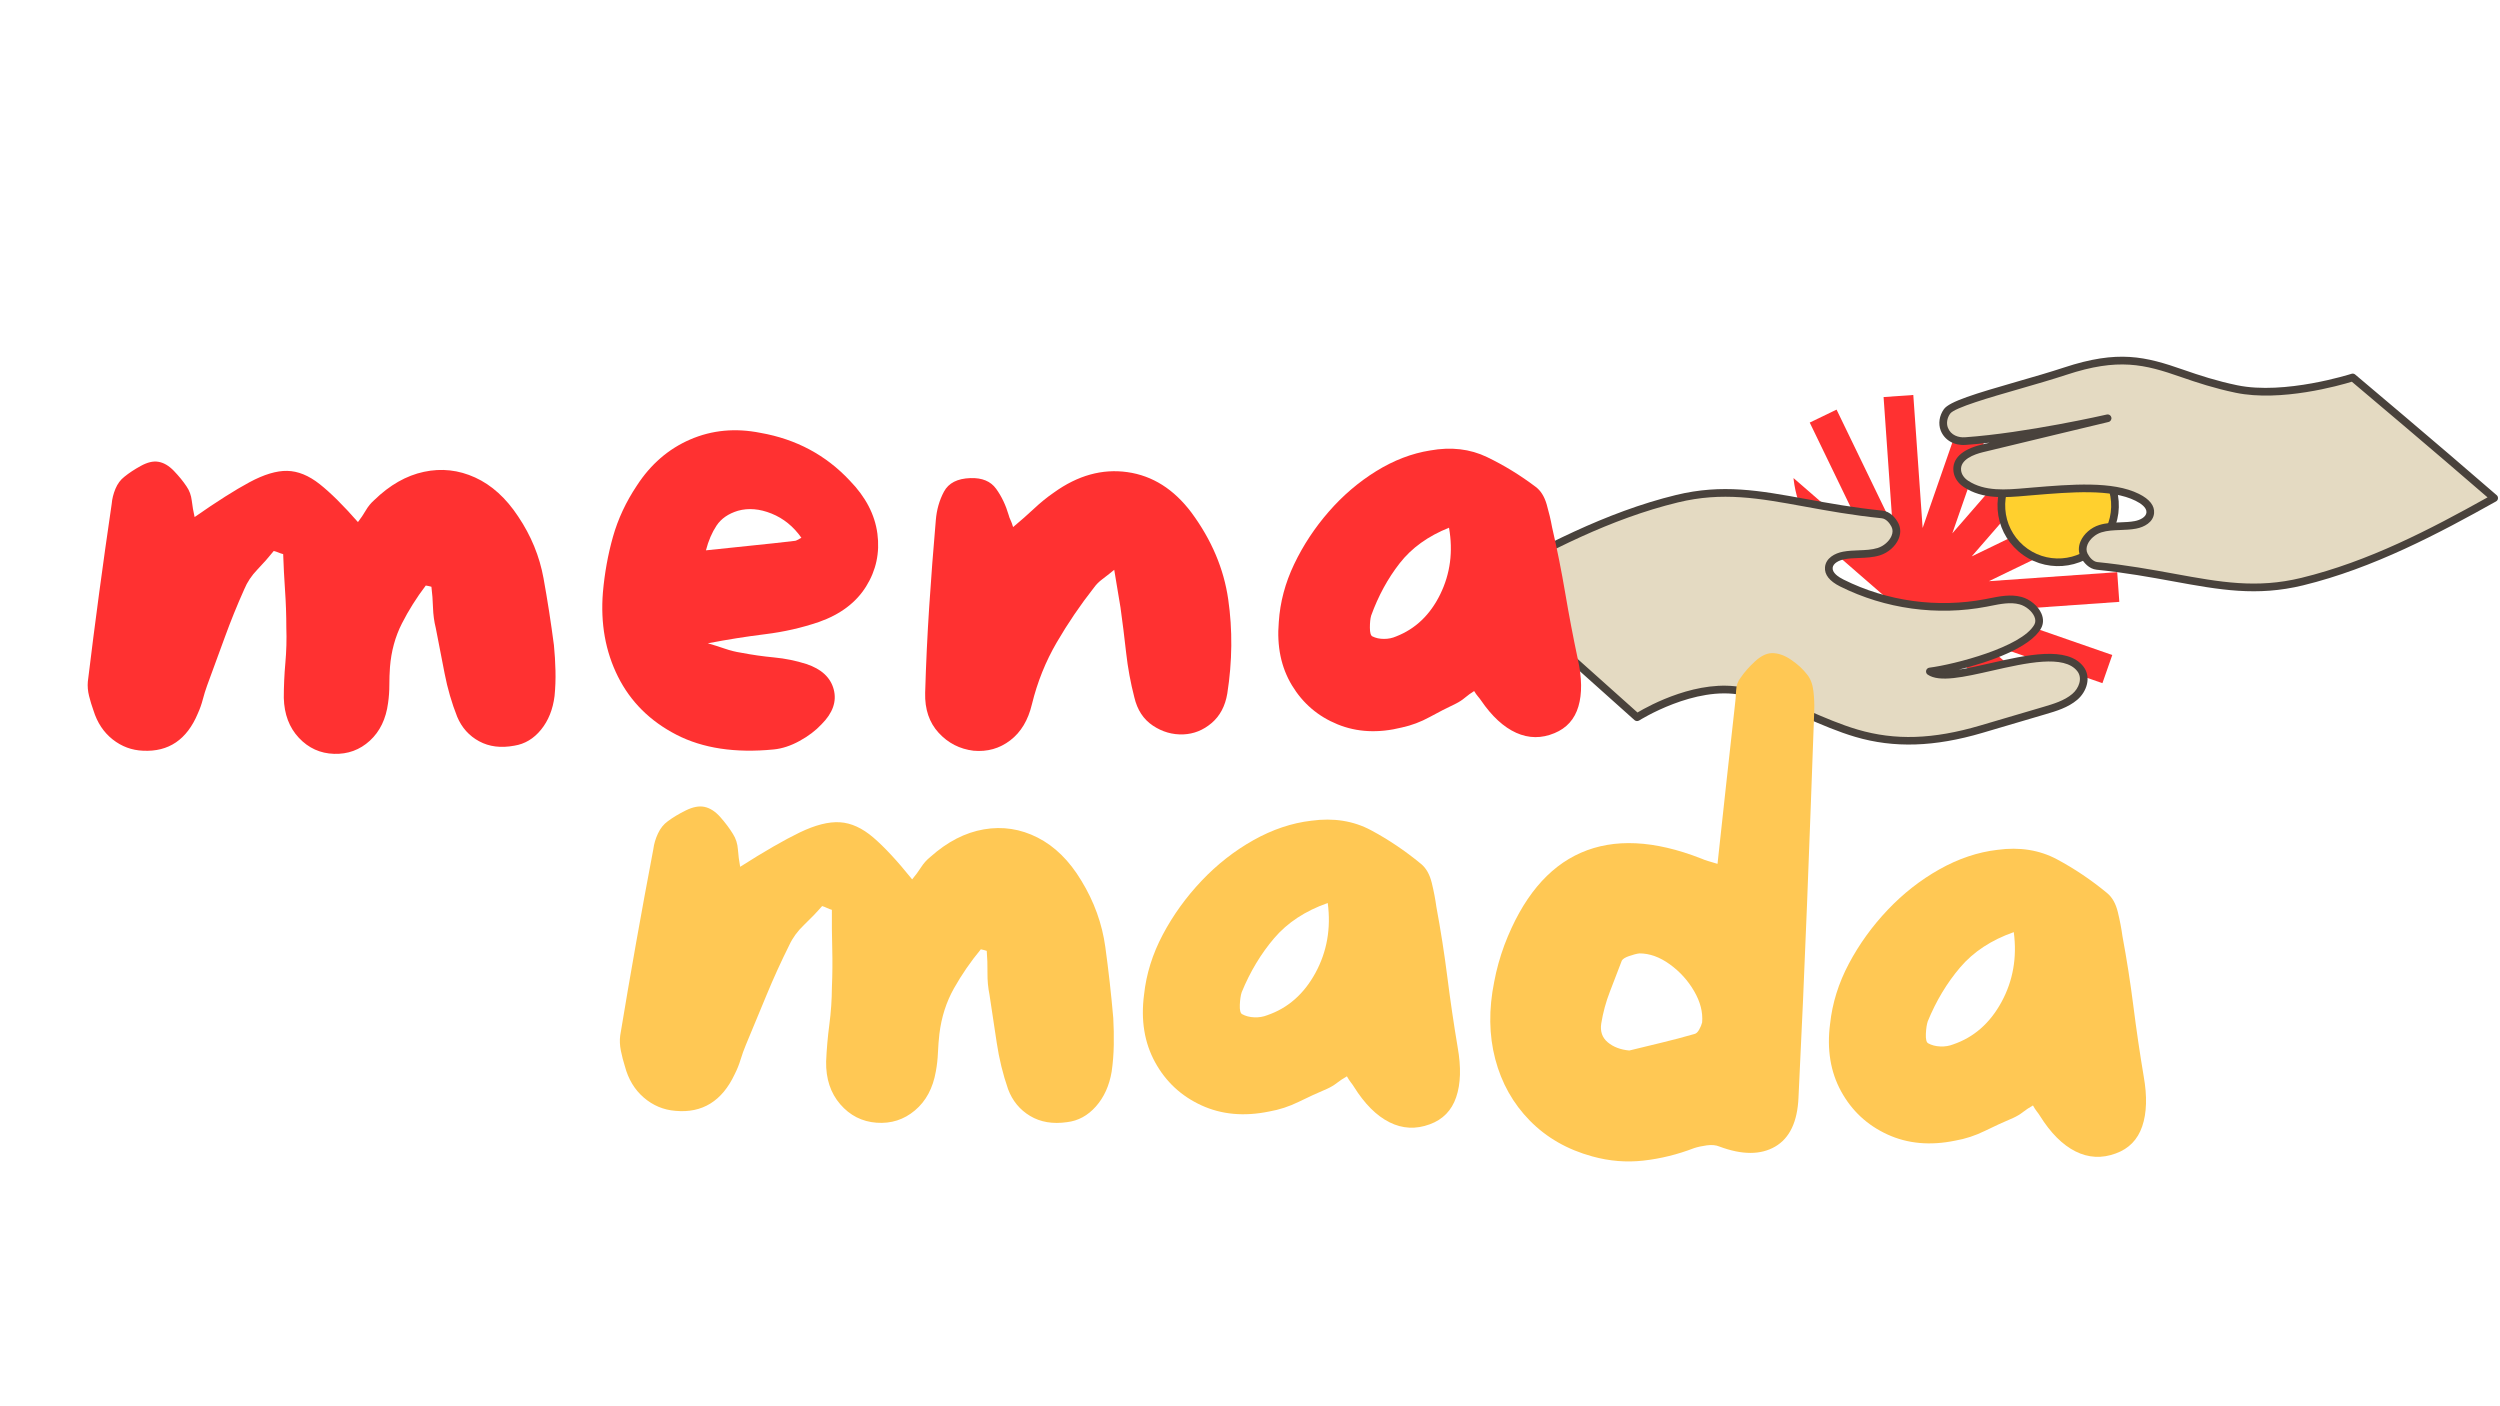
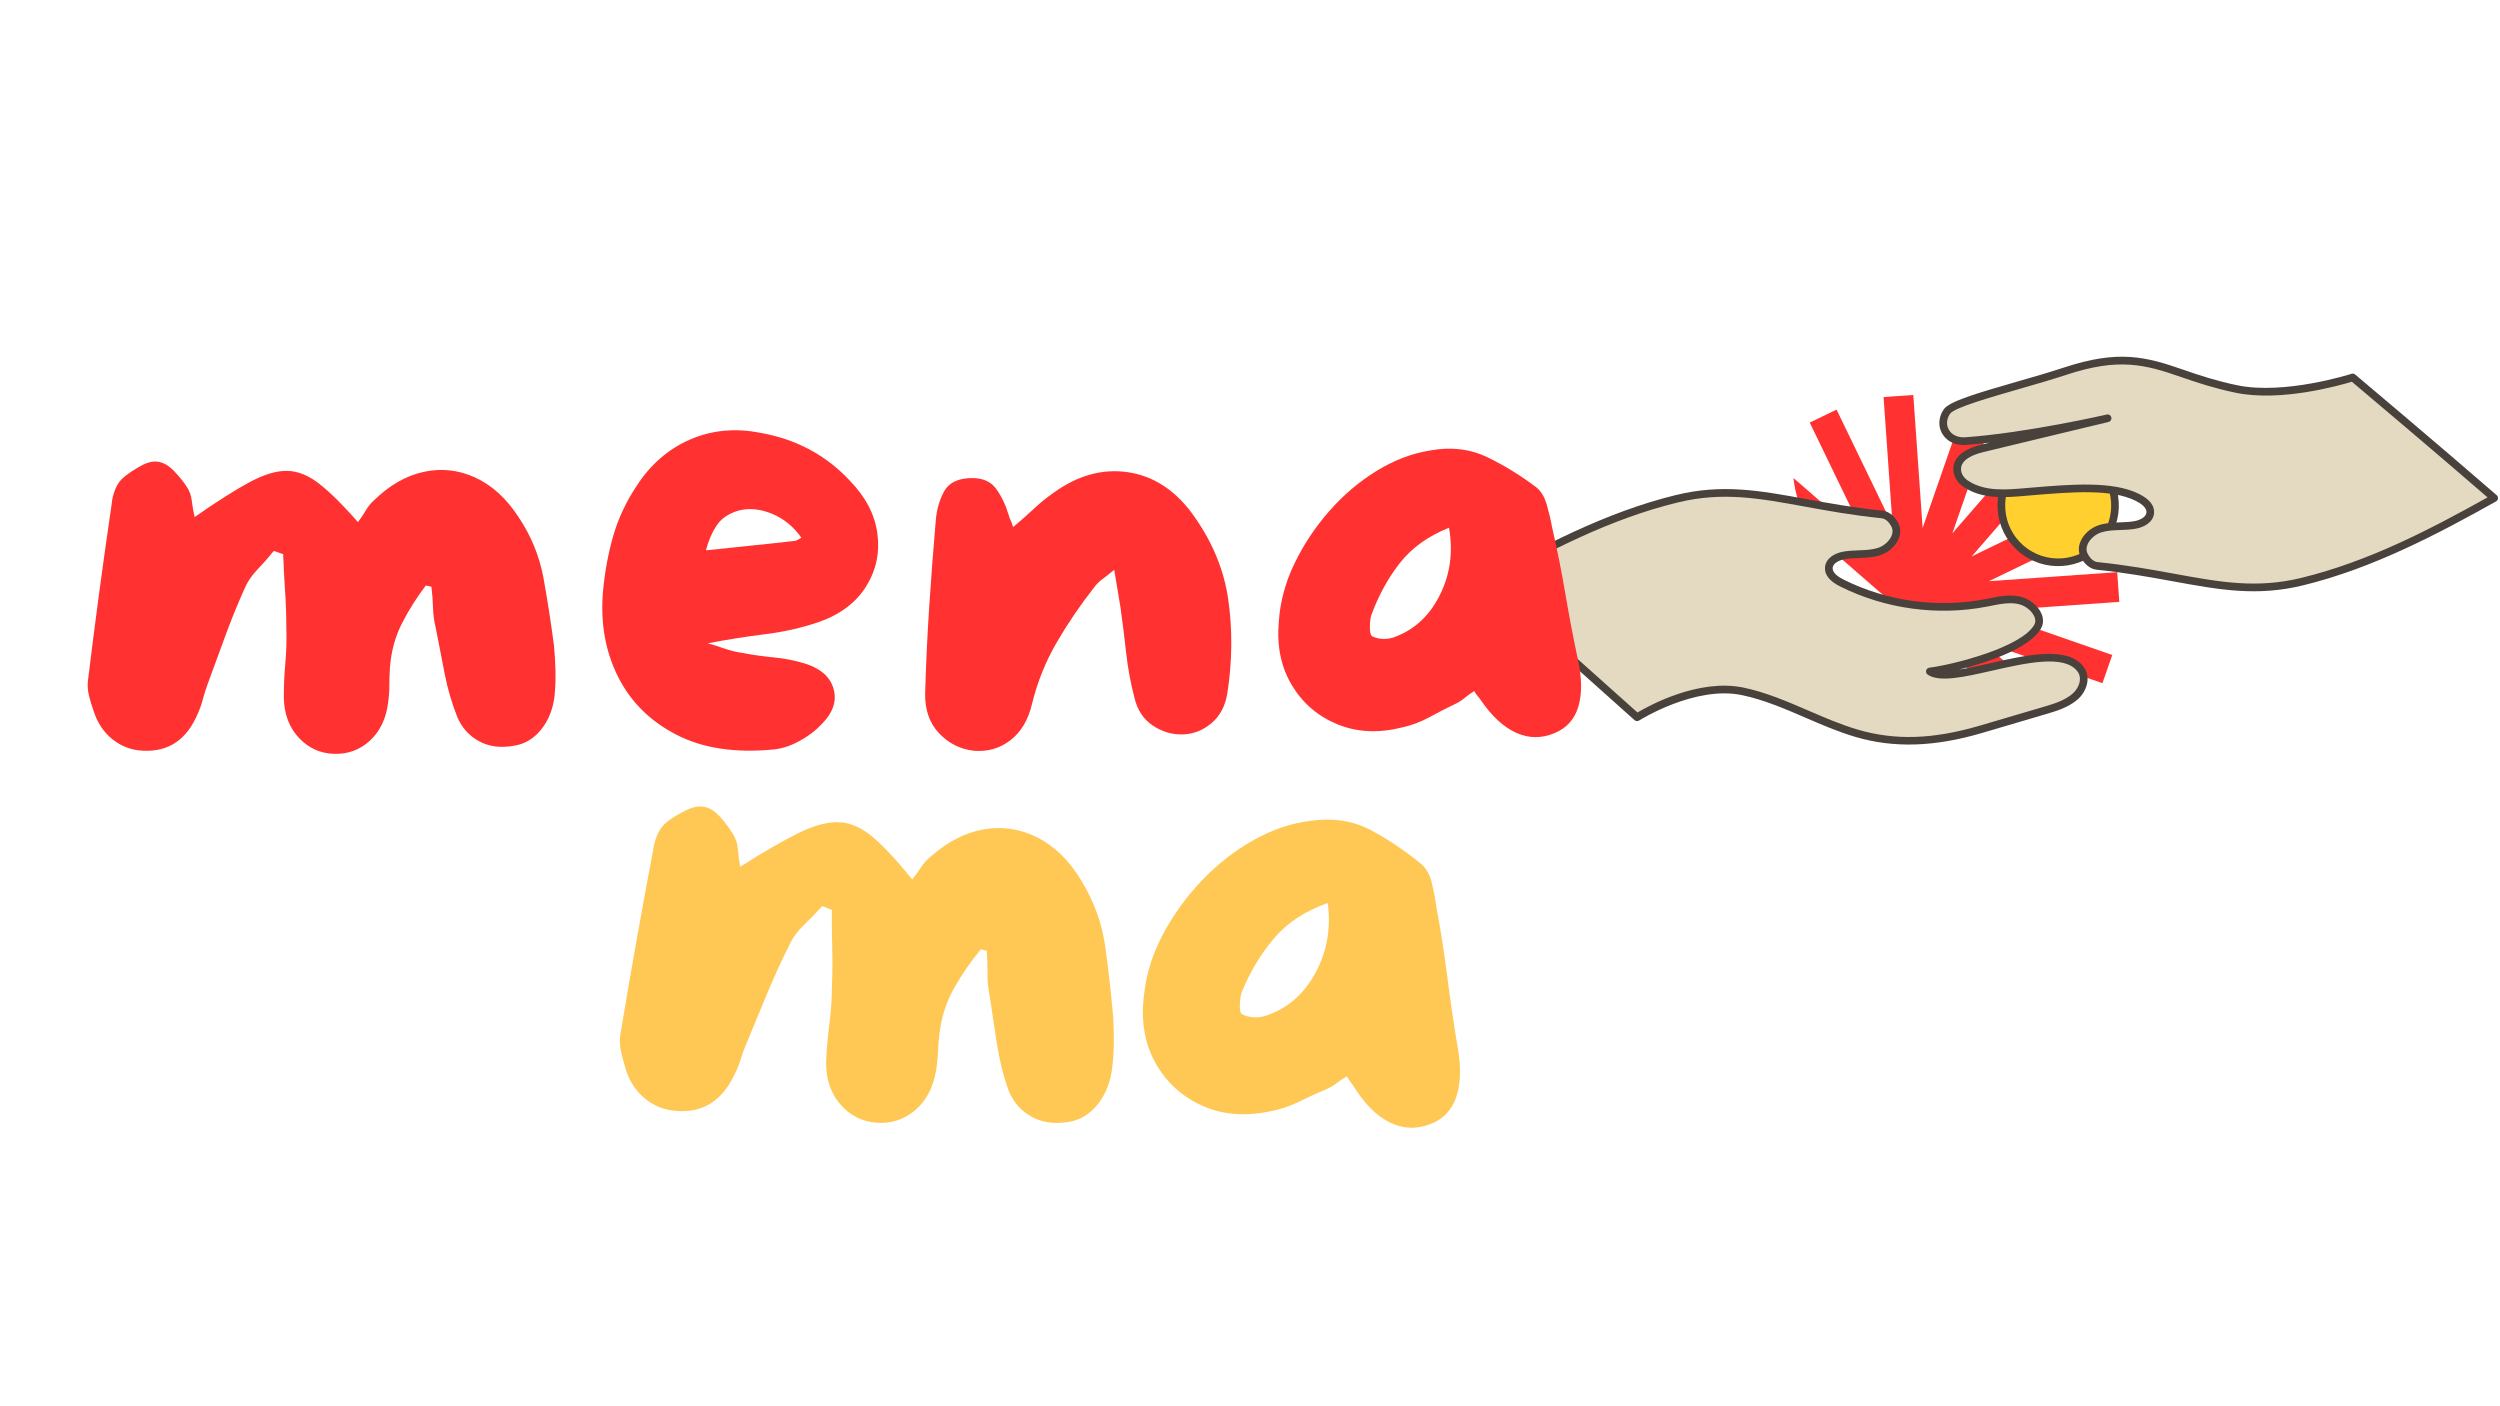
<svg xmlns="http://www.w3.org/2000/svg" width="1920" zoomAndPan="magnify" viewBox="0 0 1440 810" height="1080" preserveAspectRatio="xMidYMid meet" version="1.0">
  <defs>
    <g />
    <clipPath id="8c22d337f0">
      <path d="M 1032 227 L 1221 227 L 1221 405 L 1032 405 Z M 1032 227 " clip-rule="nonzero" />
    </clipPath>
    <clipPath id="dde5cbd9f9">
      <path d="M 1090.02 179.066 L 1270.652 336.012 L 1185.93 433.52 L 1005.297 276.574 Z M 1090.02 179.066 " clip-rule="nonzero" />
    </clipPath>
    <clipPath id="ab8c4a2273">
      <path d="M 1048.305 227.078 C 1025.266 253.594 1028.086 293.766 1054.602 316.805 L 1137.754 389.055 C 1164.27 412.094 1204.441 409.273 1227.48 382.758 C 1250.52 356.242 1247.703 316.07 1221.188 293.031 L 1138.031 220.781 C 1111.516 197.742 1071.344 200.562 1048.305 227.078 Z M 1048.305 227.078 " clip-rule="nonzero" />
    </clipPath>
    <clipPath id="ca65a664be">
      <path d="M 1090.02 179.066 L 1269.055 334.621 L 1185.719 430.531 L 1006.688 274.977 Z M 1090.02 179.066 " clip-rule="nonzero" />
    </clipPath>
    <clipPath id="bd64aa4ad6">
      <path d="M 1090.02 179.066 L 1269.055 334.621 L 1185.719 430.531 L 1006.688 274.977 Z M 1090.02 179.066 " clip-rule="nonzero" />
    </clipPath>
    <clipPath id="f9cd953e9c">
      <path d="M 1152 258 L 1219 258 L 1219 324 L 1152 324 Z M 1152 258 " clip-rule="nonzero" />
    </clipPath>
    <clipPath id="f4aeddf8e2">
      <path d="M 1129.016 16.676 L 1440.723 287.512 L 1162.945 607.211 L 851.238 336.375 Z M 1129.016 16.676 " clip-rule="nonzero" />
    </clipPath>
    <clipPath id="4c2bc9e9cd">
      <path d="M 1129.016 16.676 L 1440.723 287.512 L 1162.945 607.211 L 851.238 336.375 Z M 1129.016 16.676 " clip-rule="nonzero" />
    </clipPath>
    <clipPath id="b031e43876">
      <path d="M 1150 256 L 1221 256 L 1221 327 L 1150 327 Z M 1150 256 " clip-rule="nonzero" />
    </clipPath>
    <clipPath id="d18662b508">
      <path d="M 1129.016 16.676 L 1440.723 287.512 L 1162.945 607.211 L 851.238 336.375 Z M 1129.016 16.676 " clip-rule="nonzero" />
    </clipPath>
    <clipPath id="6d340476c8">
      <path d="M 1129.016 16.676 L 1440.723 287.512 L 1162.945 607.211 L 851.238 336.375 Z M 1129.016 16.676 " clip-rule="nonzero" />
    </clipPath>
    <clipPath id="0fd97b0f69">
      <path d="M 1119 207 L 1437 207 L 1437 339 L 1119 339 Z M 1119 207 " clip-rule="nonzero" />
    </clipPath>
    <clipPath id="7e9a76fd85">
      <path d="M 1129.016 16.676 L 1440.723 287.512 L 1162.945 607.211 L 851.238 336.375 Z M 1129.016 16.676 " clip-rule="nonzero" />
    </clipPath>
    <clipPath id="829bfcca00">
      <path d="M 1129.016 16.676 L 1440.723 287.512 L 1162.945 607.211 L 851.238 336.375 Z M 1129.016 16.676 " clip-rule="nonzero" />
    </clipPath>
    <clipPath id="562824cd77">
      <path d="M 1117 205 L 1439 205 L 1439 341 L 1117 341 Z M 1117 205 " clip-rule="nonzero" />
    </clipPath>
    <clipPath id="950251c85e">
      <path d="M 1129.016 16.676 L 1440.723 287.512 L 1162.945 607.211 L 851.238 336.375 Z M 1129.016 16.676 " clip-rule="nonzero" />
    </clipPath>
    <clipPath id="ce21b90770">
      <path d="M 1129.016 16.676 L 1440.723 287.512 L 1162.945 607.211 L 851.238 336.375 Z M 1129.016 16.676 " clip-rule="nonzero" />
    </clipPath>
    <clipPath id="7caec84e4f">
      <path d="M 855 283 L 1201 283 L 1201 427 L 855 427 Z M 855 283 " clip-rule="nonzero" />
    </clipPath>
    <clipPath id="c818c6900b">
      <path d="M 1129.016 16.676 L 1440.723 287.512 L 1162.945 607.211 L 851.238 336.375 Z M 1129.016 16.676 " clip-rule="nonzero" />
    </clipPath>
    <clipPath id="ccf82d8c2d">
      <path d="M 1129.016 16.676 L 1440.723 287.512 L 1162.945 607.211 L 851.238 336.375 Z M 1129.016 16.676 " clip-rule="nonzero" />
    </clipPath>
    <clipPath id="de2317be69">
      <path d="M 853 281 L 1203 281 L 1203 429 L 853 429 Z M 853 281 " clip-rule="nonzero" />
    </clipPath>
    <clipPath id="210957e498">
      <path d="M 1129.016 16.676 L 1440.723 287.512 L 1162.945 607.211 L 851.238 336.375 Z M 1129.016 16.676 " clip-rule="nonzero" />
    </clipPath>
    <clipPath id="c0d05b5c72">
      <path d="M 1129.016 16.676 L 1440.723 287.512 L 1162.945 607.211 L 851.238 336.375 Z M 1129.016 16.676 " clip-rule="nonzero" />
    </clipPath>
  </defs>
  <g clip-path="url(#8c22d337f0)">
    <g clip-path="url(#dde5cbd9f9)">
      <g clip-path="url(#ab8c4a2273)">
        <g clip-path="url(#ca65a664be)">
          <g clip-path="url(#bd64aa4ad6)">
            <path fill="#ff3131" d="M 1196.961 417.766 L 1141.027 369.164 L 1211 393.5 L 1216.664 377.289 L 1144.102 352.051 L 1220.719 346.676 L 1219.516 329.559 L 1145.609 334.762 L 1212.297 302.496 L 1204.832 287.043 L 1135.699 320.492 L 1186.07 262.52 L 1173.129 251.277 L 1124.543 307.191 L 1148.883 237.219 L 1132.652 231.578 L 1107.434 304.121 L 1102.059 227.504 L 1084.941 228.703 L 1090.125 302.629 L 1057.859 235.941 L 1042.406 243.406 L 1075.855 312.539 L 1017.887 262.168 L 1006.641 275.109 L 1185.719 430.707 Z M 1196.961 417.766 " fill-opacity="1" fill-rule="nonzero" />
          </g>
        </g>
      </g>
    </g>
  </g>
  <g clip-path="url(#f9cd953e9c)">
    <g clip-path="url(#f4aeddf8e2)">
      <g clip-path="url(#4c2bc9e9cd)">
        <path fill="#ffd02e" d="M 1207.523 266.965 C 1208.316 267.684 1209.07 268.441 1209.789 269.238 C 1210.508 270.035 1211.188 270.863 1211.824 271.727 C 1212.461 272.59 1213.055 273.48 1213.605 274.398 C 1214.152 275.32 1214.656 276.266 1215.113 277.234 C 1215.57 278.207 1215.98 279.195 1216.34 280.207 C 1216.699 281.215 1217.008 282.242 1217.266 283.281 C 1217.523 284.324 1217.734 285.375 1217.887 286.434 C 1218.043 287.496 1218.148 288.562 1218.199 289.633 C 1218.25 290.703 1218.246 291.773 1218.191 292.844 C 1218.137 293.914 1218.031 294.98 1217.871 296.043 C 1217.715 297.102 1217.504 298.152 1217.242 299.191 C 1216.977 300.23 1216.664 301.254 1216.301 302.266 C 1215.941 303.273 1215.527 304.262 1215.066 305.23 C 1214.609 306.199 1214.102 307.145 1213.551 308.062 C 1212.996 308.98 1212.398 309.871 1211.762 310.73 C 1211.121 311.59 1210.438 312.418 1209.719 313.211 C 1208.996 314.004 1208.238 314.758 1207.441 315.477 C 1206.645 316.195 1205.816 316.875 1204.957 317.512 C 1204.094 318.148 1203.203 318.742 1202.281 319.293 C 1201.359 319.844 1200.414 320.344 1199.445 320.801 C 1198.477 321.258 1197.484 321.668 1196.477 322.027 C 1195.465 322.387 1194.438 322.695 1193.398 322.953 C 1192.359 323.215 1191.309 323.422 1190.246 323.578 C 1189.188 323.73 1188.121 323.836 1187.051 323.887 C 1185.977 323.938 1184.906 323.934 1183.836 323.879 C 1182.766 323.828 1181.699 323.719 1180.641 323.559 C 1179.578 323.402 1178.527 323.191 1177.488 322.93 C 1176.449 322.668 1175.426 322.355 1174.418 321.992 C 1173.406 321.629 1172.418 321.215 1171.449 320.758 C 1170.48 320.297 1169.539 319.789 1168.621 319.238 C 1167.699 318.684 1166.812 318.09 1165.949 317.449 C 1165.09 316.809 1164.266 316.129 1163.473 315.406 C 1162.676 314.684 1161.922 313.926 1161.203 313.129 C 1160.484 312.336 1159.805 311.504 1159.168 310.645 C 1158.531 309.781 1157.938 308.891 1157.387 307.969 C 1156.84 307.047 1156.336 306.102 1155.879 305.133 C 1155.422 304.164 1155.012 303.172 1154.652 302.164 C 1154.293 301.152 1153.984 300.129 1153.727 299.086 C 1153.469 298.047 1153.262 296.996 1153.105 295.934 C 1152.949 294.875 1152.848 293.809 1152.797 292.738 C 1152.746 291.668 1152.746 290.594 1152.801 289.523 C 1152.855 288.453 1152.961 287.387 1153.121 286.328 C 1153.281 285.266 1153.488 284.219 1153.754 283.176 C 1154.016 282.137 1154.328 281.113 1154.691 280.105 C 1155.055 279.098 1155.465 278.105 1155.926 277.137 C 1156.383 276.172 1156.891 275.227 1157.445 274.309 C 1157.996 273.391 1158.594 272.5 1159.234 271.641 C 1159.871 270.777 1160.555 269.953 1161.273 269.16 C 1161.996 268.367 1162.754 267.609 1163.551 266.891 C 1164.348 266.172 1165.176 265.496 1166.039 264.855 C 1166.898 264.219 1167.793 263.625 1168.711 263.078 C 1169.633 262.527 1170.578 262.023 1171.547 261.566 C 1172.52 261.109 1173.508 260.703 1174.52 260.344 C 1175.527 259.984 1176.555 259.672 1177.594 259.414 C 1178.633 259.156 1179.684 258.949 1180.746 258.793 C 1181.809 258.637 1182.871 258.535 1183.945 258.484 C 1185.016 258.434 1186.086 258.434 1187.156 258.488 C 1188.227 258.543 1189.293 258.648 1190.352 258.809 C 1191.414 258.969 1192.465 259.18 1193.504 259.441 C 1194.543 259.703 1195.566 260.016 1196.574 260.379 C 1197.586 260.742 1198.574 261.152 1199.543 261.613 C 1200.512 262.074 1201.453 262.578 1202.375 263.133 C 1203.293 263.684 1204.18 264.281 1205.043 264.922 C 1205.902 265.562 1206.73 266.242 1207.523 266.965 Z M 1207.523 266.965 " fill-opacity="1" fill-rule="nonzero" />
      </g>
    </g>
  </g>
  <g clip-path="url(#b031e43876)">
    <g clip-path="url(#d18662b508)">
      <g clip-path="url(#6d340476c8)">
        <path fill="#49423c" d="M 1162.586 317.543 C 1162.582 317.535 1162.566 317.523 1162.562 317.52 C 1155.52 311.391 1151.285 302.887 1150.645 293.578 C 1150.004 284.266 1153.016 275.258 1159.145 268.219 C 1171.785 253.695 1193.891 252.156 1208.426 264.785 C 1208.434 264.789 1208.445 264.801 1208.453 264.809 C 1215.492 270.938 1219.727 279.441 1220.367 288.75 C 1221.012 298.059 1217.992 307.062 1211.863 314.102 C 1199.215 328.633 1177.121 330.168 1162.586 317.543 Z M 1205.527 268.121 C 1192.828 257.09 1173.527 258.43 1162.48 271.117 C 1157.125 277.27 1154.488 285.133 1155.059 293.273 C 1155.625 301.406 1159.32 308.836 1165.469 314.188 C 1165.48 314.199 1165.488 314.203 1165.492 314.211 C 1178.191 325.242 1197.492 323.902 1208.539 311.215 L 1210.207 312.664 L 1208.539 311.215 C 1213.895 305.062 1216.531 297.199 1215.965 289.066 C 1215.402 280.934 1211.703 273.5 1205.559 268.148 C 1205.539 268.133 1205.531 268.129 1205.527 268.121 Z M 1205.527 268.121 " fill-opacity="1" fill-rule="nonzero" />
      </g>
    </g>
  </g>
  <g clip-path="url(#0fd97b0f69)">
    <g clip-path="url(#7e9a76fd85)">
      <g clip-path="url(#829bfcca00)">
        <path fill="#e4dac2" d="M 1231.059 286.469 C 1234.766 288.324 1238.926 291.285 1238.547 295.414 C 1238.195 299.348 1233.863 301.605 1229.973 302.336 C 1223.289 303.586 1216.242 302.523 1209.75 304.535 C 1203.262 306.551 1197.422 313.754 1200.449 319.84 C 1201.895 322.758 1204.605 325.629 1207.844 325.961 C 1258.445 331.094 1286.824 344.562 1326.023 335.027 C 1365.223 325.492 1401.434 306.598 1436.629 286.895 C 1402.684 257.398 1355.148 217.422 1355.148 217.422 C 1355.148 217.422 1316.406 229.969 1288.152 224.078 C 1276.836 221.719 1267.086 218.621 1257.02 215.105 C 1236.18 207.828 1220.629 203.539 1189.527 213.801 C 1164.117 222.191 1125.754 230.98 1121.469 236.984 C 1119.379 239.918 1118.602 243.785 1119.895 247.141 C 1121.918 252.379 1127.129 254.414 1131.938 254.086 C 1167.918 251.559 1213.969 240.93 1213.969 240.93 C 1213.969 240.93 1159.637 253.938 1141.621 258.336 C 1134.766 260.012 1126.469 263.738 1127.379 271.277 C 1127.762 274.379 1129.793 277.062 1132.402 278.77 C 1143.387 285.969 1156.969 284.203 1169.676 283.137 C 1192.355 281.242 1216.367 279.137 1231.059 286.469 Z M 1231.059 286.469 " fill-opacity="1" fill-rule="nonzero" />
      </g>
    </g>
  </g>
  <g clip-path="url(#562824cd77)">
    <g clip-path="url(#950251c85e)">
      <g clip-path="url(#ce21b90770)">
        <path fill="#49423c" d="M 1129.57 279.371 C 1127.113 277.238 1125.555 274.461 1125.199 271.523 C 1124.336 264.344 1129.98 258.895 1141.109 256.172 C 1142.539 255.82 1144.195 255.422 1146.031 254.973 C 1141.301 255.512 1136.613 255.961 1132.098 256.277 C 1125.562 256.734 1119.969 253.457 1117.836 247.934 C 1116.344 244.07 1117.043 239.379 1119.668 235.703 C 1122.855 231.234 1137.812 226.738 1161.953 219.785 C 1171.172 217.133 1180.703 214.387 1188.828 211.703 C 1220.074 201.387 1235.711 205.32 1257.75 213.016 C 1266.84 216.188 1276.871 219.461 1288.605 221.902 C 1315.977 227.609 1354.09 215.434 1354.473 215.305 C 1355.199 215.074 1355.992 215.223 1356.578 215.723 C 1357.059 216.129 1404.516 256.051 1438.094 285.227 C 1438.637 285.695 1438.918 286.402 1438.836 287.117 C 1438.762 287.836 1438.352 288.469 1437.719 288.816 C 1405.148 307.051 1367.027 327.328 1326.551 337.168 C 1299.891 343.652 1278.617 339.766 1251.672 334.848 C 1238.852 332.504 1224.328 329.848 1207.629 328.156 C 1203.348 327.723 1200.094 324.086 1198.477 320.816 C 1197.09 318.031 1197.066 314.926 1198.395 311.805 C 1200.215 307.551 1204.422 303.879 1209.109 302.418 C 1213.094 301.18 1217.199 301.023 1221.176 300.875 C 1224.105 300.762 1226.871 300.664 1229.574 300.16 C 1232.781 299.559 1236.117 297.797 1236.355 295.211 C 1236.621 292.336 1233.086 289.938 1230.074 288.441 C 1216.125 281.473 1193.051 283.395 1170.738 285.25 L 1167.309 285.543 C 1154.91 286.625 1142.094 287.727 1131.215 280.602 C 1130.633 280.227 1130.082 279.816 1129.57 279.371 Z M 1215.438 239.254 C 1215.777 239.551 1216.027 239.945 1216.137 240.414 C 1216.418 241.602 1215.68 242.785 1214.504 243.066 C 1214.496 243.062 1160.184 256.07 1142.16 260.465 C 1137.137 261.688 1128.828 264.691 1129.594 270.988 C 1129.867 273.246 1131.344 275.406 1133.641 276.906 C 1143.234 283.199 1155.277 282.148 1166.922 281.145 L 1170.363 280.852 C 1193.285 278.941 1216.984 276.969 1232.043 284.484 C 1238.195 287.555 1241.129 291.293 1240.746 295.605 C 1240.277 300.82 1235.082 303.621 1230.383 304.5 C 1227.355 305.066 1224.297 305.18 1221.336 305.289 C 1217.473 305.434 1213.84 305.574 1210.406 306.633 C 1206.965 307.703 1203.766 310.48 1202.457 313.539 C 1201.641 315.445 1201.629 317.227 1202.434 318.848 C 1203.48 320.945 1205.582 323.5 1208.078 323.754 C 1224.949 325.461 1239.57 328.137 1252.473 330.492 C 1278.898 335.32 1299.773 339.125 1325.512 332.867 C 1364.367 323.414 1399.809 304.902 1432.82 286.488 C 1402.102 259.855 1361.301 225.461 1354.664 219.875 C 1347.816 221.969 1313.781 231.66 1287.715 226.223 C 1275.734 223.727 1265.539 220.398 1256.309 217.18 C 1235.16 209.789 1220.148 206.016 1190.227 215.891 C 1182.016 218.598 1172.445 221.359 1163.195 224.027 C 1146.508 228.828 1125.738 234.809 1123.285 238.262 C 1121.516 240.742 1121.012 243.84 1121.98 246.34 C 1123.699 250.797 1128.188 252.125 1131.809 251.871 C 1167.203 249.387 1213.039 238.879 1213.5 238.773 C 1214.207 238.602 1214.926 238.812 1215.438 239.254 Z M 1231.051 286.477 L 1231.086 286.504 Z M 1231.051 286.477 " fill-opacity="1" fill-rule="nonzero" />
      </g>
    </g>
  </g>
  <g clip-path="url(#7caec84e4f)">
    <g clip-path="url(#c818c6900b)">
      <g clip-path="url(#ccf82d8c2d)">
        <path fill="#e4dac2" d="M 855.32 335.391 C 890.52 315.684 926.73 296.785 965.926 287.258 C 1005.117 277.727 1033.504 291.191 1084.105 296.324 C 1087.352 296.652 1090.055 299.527 1091.5 302.445 C 1094.527 308.531 1088.688 315.73 1082.199 317.75 C 1075.711 319.766 1068.66 318.699 1061.977 319.949 C 1058.094 320.672 1053.754 322.938 1053.398 326.871 C 1053.031 331.004 1057.184 333.961 1060.891 335.816 C 1086.34 348.523 1116 352.613 1143.941 347.27 C 1150.523 346.008 1157.34 344.246 1163.82 345.969 C 1170.293 347.699 1176.953 354.992 1173.707 360.855 C 1165.875 375 1125.555 384.996 1111.598 386.762 C 1125.508 396.246 1183.586 366.184 1198.316 385.312 C 1202.117 390.242 1199.914 397.281 1195.039 401.406 C 1190.164 405.531 1183.852 407.441 1177.727 409.246 C 1165.566 412.828 1153.422 416.414 1141.262 420 C 1116.883 427.184 1093.641 429.5 1069.266 422.324 C 1047.098 415.797 1026.406 402.938 1003.773 398.219 C 975.52 392.328 942.918 413.141 942.918 413.141 C 942.918 413.141 889.266 364.883 855.32 335.391 Z M 855.32 335.391 " fill-opacity="1" fill-rule="nonzero" />
      </g>
    </g>
  </g>
  <g clip-path="url(#de2317be69)">
    <g clip-path="url(#210957e498)">
      <g clip-path="url(#c0d05b5c72)">
        <path fill="#49423c" d="M 941.496 414.801 C 941.484 414.789 941.477 414.785 941.465 414.773 C 940.934 414.289 887.41 366.203 853.867 337.059 C 853.324 336.586 853.043 335.879 853.125 335.164 C 853.207 334.449 853.609 333.816 854.242 333.465 C 886.809 315.238 924.934 294.953 965.41 285.113 C 992.07 278.633 1013.344 282.52 1040.289 287.438 C 1053.109 289.781 1067.633 292.434 1084.332 294.129 C 1088.613 294.57 1091.863 298.203 1093.484 301.465 C 1094.871 304.25 1094.895 307.359 1093.566 310.477 C 1091.742 314.73 1087.539 318.406 1082.852 319.863 C 1078.867 321.105 1074.754 321.254 1070.785 321.406 C 1067.855 321.512 1065.09 321.621 1062.387 322.121 C 1059.18 322.727 1055.844 324.484 1055.605 327.07 C 1055.344 329.941 1058.875 332.336 1061.887 333.84 C 1086.988 346.371 1115.984 350.371 1143.535 345.098 L 1145.867 344.637 C 1151.934 343.43 1158.191 342.18 1164.395 343.832 C 1169.309 345.152 1174.023 349.102 1175.891 353.473 C 1177.148 356.441 1177.062 359.359 1175.645 361.934 C 1169.484 373.055 1145.887 381.344 1128.215 385.719 C 1133.801 384.883 1140.172 383.426 1146.449 382 C 1167.227 377.277 1190.77 371.879 1200.078 383.973 C 1204.77 390.066 1201.938 398.48 1196.48 403.094 C 1191.176 407.586 1184.367 409.594 1178.367 411.359 L 1141.902 422.117 C 1114.242 430.277 1090.969 431.016 1068.656 424.445 C 1058.836 421.555 1049.207 417.398 1039.902 413.371 C 1028.086 408.27 1015.863 402.992 1003.348 400.387 C 976.32 394.754 944.457 414.805 944.137 415.008 C 943.305 415.52 942.23 415.441 941.496 414.801 Z M 859.137 335.789 C 889.891 362.578 935.195 403.211 943.191 410.395 C 949.938 406.379 978.496 390.688 1004.246 396.059 C 1017.207 398.758 1029.633 404.125 1041.652 409.316 C 1050.84 413.285 1060.344 417.391 1069.902 420.207 C 1091.648 426.613 1113.473 425.895 1140.656 417.879 L 1177.117 407.133 C 1182.699 405.484 1189.023 403.617 1193.617 399.723 C 1197.488 396.445 1199.652 390.66 1196.57 386.668 C 1189.062 376.867 1166.922 381.879 1147.418 386.309 C 1131.16 390.004 1117.117 393.195 1110.359 388.59 C 1109.59 388.082 1109.242 387.141 1109.453 386.246 C 1109.668 385.355 1110.406 384.684 1111.324 384.574 C 1125.625 382.758 1164.609 372.734 1171.777 359.785 C 1172.527 358.43 1172.539 356.891 1171.82 355.199 C 1170.492 352.07 1166.887 349.074 1163.254 348.105 C 1158.039 346.703 1152.293 347.859 1146.727 348.969 L 1144.355 349.438 C 1115.859 354.895 1085.859 350.754 1059.906 337.801 C 1053.746 334.711 1050.82 330.992 1051.203 326.676 C 1051.676 321.457 1056.863 318.66 1061.57 317.777 C 1064.598 317.211 1067.66 317.098 1070.609 316.98 C 1074.473 316.836 1078.113 316.703 1081.539 315.641 C 1084.984 314.57 1088.18 311.793 1089.492 308.734 C 1090.309 306.828 1090.32 305.043 1089.516 303.426 C 1088.469 301.324 1086.375 298.777 1083.871 298.52 C 1067 296.809 1052.375 294.137 1039.477 291.781 C 1013.051 286.953 992.176 283.145 966.438 289.406 C 927.594 298.855 892.152 317.367 859.137 335.789 Z M 859.137 335.789 " fill-opacity="1" fill-rule="nonzero" />
      </g>
    </g>
  </g>
  <g fill="#ff3131" fill-opacity="1">
    <g transform="translate(37.203, 451.947)">
      <g>
        <path d="M 281.859 -80.328 C 282.336 -75.504 282.633 -70.617 282.75 -65.672 C 282.875 -60.723 282.695 -55.836 282.219 -51.016 C 281.25 -43.297 278.656 -36.844 274.438 -31.656 C 270.219 -26.469 265.094 -23.395 259.062 -22.438 C 251.344 -20.988 244.586 -21.832 238.797 -24.969 C 233.004 -28.102 228.785 -32.805 226.141 -39.078 C 222.992 -47.035 220.578 -55.352 218.891 -64.031 C 217.203 -72.719 215.516 -81.406 213.828 -90.094 C 212.867 -93.945 212.328 -97.926 212.203 -102.031 C 212.078 -106.133 211.773 -110.113 211.297 -113.969 C 210.578 -114.207 209.492 -114.445 208.047 -114.688 C 202.734 -107.695 198.145 -100.398 194.281 -92.797 C 190.426 -85.203 188.141 -76.82 187.422 -67.656 C 187.18 -64.281 187.062 -60.844 187.062 -57.344 C 187.062 -53.844 186.816 -50.406 186.328 -47.031 C 185.129 -37.863 181.633 -30.625 175.844 -25.312 C 170.051 -20.008 163.176 -17.484 155.219 -17.734 C 147.258 -17.973 140.504 -21.047 134.953 -26.953 C 129.41 -32.859 126.516 -40.52 126.266 -49.938 C 126.266 -56.688 126.566 -63.438 127.172 -70.188 C 127.773 -76.945 127.957 -83.703 127.719 -90.453 C 127.719 -97.691 127.473 -104.805 126.984 -111.797 C 126.504 -118.797 126.145 -125.789 125.906 -132.781 C 124.945 -133.02 124.047 -133.32 123.203 -133.688 C 122.359 -134.051 121.453 -134.352 120.484 -134.594 C 117.586 -130.977 114.453 -127.422 111.078 -123.922 C 107.703 -120.422 105.172 -116.625 103.484 -112.531 C 99.379 -103.363 95.641 -94.133 92.266 -84.844 C 88.891 -75.562 85.508 -66.336 82.125 -57.172 C 81.164 -54.516 80.32 -51.797 79.594 -49.016 C 78.875 -46.242 77.91 -43.535 76.703 -40.891 C 70.43 -25.93 59.941 -18.812 45.234 -19.531 C 38.711 -19.781 32.859 -21.953 27.672 -26.047 C 22.492 -30.148 18.816 -35.695 16.641 -42.688 C 15.68 -45.344 14.836 -48.117 14.109 -51.016 C 13.391 -53.91 13.148 -56.688 13.391 -59.344 C 17.484 -93.102 22.066 -127.234 27.141 -161.734 C 27.379 -164.629 28.098 -167.52 29.297 -170.406 C 30.504 -173.301 32.195 -175.594 34.375 -177.281 C 37.031 -179.457 40.223 -181.566 43.953 -183.609 C 47.691 -185.66 51.008 -186.445 53.906 -185.969 C 57.039 -185.488 60.055 -183.738 62.953 -180.719 C 65.848 -177.707 68.258 -174.754 70.188 -171.859 C 71.875 -169.453 72.898 -166.676 73.266 -163.531 C 73.629 -160.395 74.172 -157.258 74.891 -154.125 C 87.68 -163.051 98.234 -169.742 106.547 -174.203 C 114.867 -178.672 122.102 -180.844 128.25 -180.719 C 134.406 -180.602 140.617 -178.07 146.891 -173.125 C 153.16 -168.176 160.52 -160.879 168.969 -151.234 C 170.656 -153.41 172.16 -155.645 173.484 -157.938 C 174.816 -160.227 176.445 -162.219 178.375 -163.906 C 187.301 -172.582 196.828 -178.004 206.953 -180.172 C 217.086 -182.348 226.914 -181.266 236.438 -176.922 C 245.969 -172.578 254.234 -165.102 261.234 -154.5 C 268.703 -143.395 273.582 -131.508 275.875 -118.844 C 278.164 -106.188 280.16 -93.348 281.859 -80.328 Z M 281.859 -80.328 " />
      </g>
    </g>
  </g>
  <g fill="#ff3131" fill-opacity="1">
    <g transform="translate(333.527, 451.947)">
      <g>
        <path d="M 155.938 -175.125 C 165.102 -165.707 170.41 -155.508 171.859 -144.531 C 173.305 -133.562 171.133 -123.43 165.344 -114.141 C 159.562 -104.859 150.52 -98.047 138.219 -93.703 C 128.32 -90.328 118.004 -87.977 107.266 -86.656 C 96.535 -85.332 85.504 -83.582 74.172 -81.406 C 77.547 -80.438 80.801 -79.41 83.938 -78.328 C 87.07 -77.242 90.207 -76.461 93.344 -75.984 C 99.613 -74.773 105.945 -73.867 112.344 -73.266 C 118.738 -72.66 124.945 -71.395 130.969 -69.469 C 139.656 -66.57 144.898 -61.688 146.703 -54.812 C 148.516 -47.938 146.164 -41.242 139.656 -34.734 C 136.281 -31.117 132.055 -27.922 126.984 -25.141 C 121.922 -22.367 116.977 -20.742 112.156 -20.266 C 89.969 -18.086 71.273 -20.914 56.078 -28.75 C 40.879 -36.594 29.66 -47.75 22.422 -62.219 C 15.191 -76.695 12.301 -92.863 13.75 -110.719 C 14.719 -121.812 16.645 -132.484 19.531 -142.734 C 22.426 -152.984 27.008 -162.812 33.281 -172.219 C 41.25 -184.52 51.504 -193.383 64.047 -198.812 C 76.586 -204.238 90.094 -205.504 104.562 -202.609 C 125.062 -198.992 142.188 -189.832 155.938 -175.125 Z M 124.109 -140.391 C 124.586 -140.391 125.129 -140.566 125.734 -140.922 C 126.336 -141.285 127.117 -141.707 128.078 -142.188 C 123.492 -148.707 117.766 -153.352 110.891 -156.125 C 104.016 -158.895 97.562 -159.438 91.531 -157.75 C 85.988 -156.062 81.891 -153.227 79.234 -149.25 C 76.578 -145.27 74.531 -140.504 73.094 -134.953 C 82.008 -135.922 90.688 -136.828 99.125 -137.672 C 107.57 -138.516 115.898 -139.422 124.109 -140.391 Z M 124.109 -140.391 " />
      </g>
    </g>
  </g>
  <g fill="#ff3131" fill-opacity="1">
    <g transform="translate(519.499, 451.947)">
      <g>
        <path d="M 166.797 -156.672 C 178.367 -140.984 185.422 -124.336 187.953 -106.734 C 190.492 -89.129 190.316 -71.039 187.422 -52.469 C 186.211 -45.227 183.195 -39.555 178.375 -35.453 C 173.551 -31.359 168.125 -29.188 162.094 -28.938 C 155.82 -28.695 149.973 -30.383 144.547 -34 C 139.117 -37.625 135.562 -43.055 133.875 -50.297 C 131.695 -58.734 130.125 -67.289 129.156 -75.969 C 128.195 -84.656 127.113 -93.344 125.906 -102.031 C 125.426 -105.164 124.883 -108.422 124.281 -111.797 C 123.676 -115.172 123.016 -119.148 122.297 -123.734 C 119.641 -121.566 117.348 -119.758 115.422 -118.312 C 113.492 -116.863 111.926 -115.297 110.719 -113.609 C 102.758 -103.473 95.582 -92.914 89.188 -81.938 C 82.789 -70.969 78.023 -59.094 74.891 -46.312 C 72.723 -37.145 68.562 -30.207 62.406 -25.5 C 56.258 -20.801 49.207 -18.812 41.25 -19.531 C 33.289 -20.5 26.598 -23.938 21.172 -29.844 C 15.742 -35.758 13.148 -43.422 13.391 -52.828 C 13.867 -69.473 14.648 -86.055 15.734 -102.578 C 16.816 -119.098 18.082 -135.68 19.531 -152.328 C 20.02 -158.359 21.586 -163.844 24.234 -168.781 C 26.891 -173.727 31.957 -176.32 39.438 -176.562 C 46.188 -176.801 51.129 -174.75 54.266 -170.406 C 57.398 -166.07 59.816 -161.008 61.516 -155.219 C 61.754 -154.25 62.113 -153.281 62.594 -152.312 C 63.07 -151.352 63.555 -150.031 64.047 -148.344 C 68.379 -151.957 72.414 -155.516 76.156 -159.016 C 79.895 -162.516 83.695 -165.594 87.562 -168.25 C 101.312 -178.133 115.422 -182.051 129.891 -180 C 144.359 -177.945 156.66 -170.172 166.797 -156.672 Z M 166.797 -156.672 " />
      </g>
    </g>
  </g>
  <g fill="#ff3131" fill-opacity="1">
    <g transform="translate(722.837, 451.947)">
      <g>
        <path d="M 185.969 -72.359 C 188.383 -61.504 188.504 -52.398 186.328 -45.047 C 184.16 -37.691 179.578 -32.566 172.578 -29.672 C 165.109 -26.535 157.754 -26.594 150.516 -29.844 C 143.273 -33.102 136.52 -39.316 130.25 -48.484 C 129.77 -49.203 129.164 -49.984 128.438 -50.828 C 127.719 -51.672 126.992 -52.695 126.266 -53.906 C 124.336 -52.695 122.586 -51.43 121.016 -50.109 C 119.453 -48.785 117.707 -47.641 115.781 -46.672 C 110.719 -44.266 105.648 -41.672 100.578 -38.891 C 95.516 -36.117 90.211 -34.129 84.672 -32.922 C 71.16 -29.547 58.797 -30.148 47.578 -34.734 C 36.359 -39.316 27.613 -46.789 21.344 -57.156 C 15.07 -67.531 12.539 -79.711 13.75 -93.703 C 14.469 -105.047 17.422 -116.145 22.609 -127 C 27.797 -137.852 34.43 -147.922 42.516 -157.203 C 50.598 -166.492 59.703 -174.273 69.828 -180.547 C 79.961 -186.816 90.336 -190.797 100.953 -192.484 C 113.004 -194.648 123.914 -193.379 133.688 -188.672 C 143.457 -183.973 152.805 -178.25 161.734 -171.5 C 164.629 -169.332 166.738 -165.957 168.062 -161.375 C 169.383 -156.789 170.41 -152.445 171.141 -148.344 C 174.035 -135.801 176.566 -123.133 178.734 -110.344 C 180.898 -97.562 183.312 -84.898 185.969 -72.359 Z M 81.406 -85.391 C 92.5 -89.734 100.941 -97.812 106.734 -109.625 C 112.523 -121.445 114.211 -134.234 111.797 -147.984 C 99.734 -143.16 90.266 -136.344 83.391 -127.531 C 76.523 -118.727 71.039 -108.66 66.938 -97.328 C 66.457 -95.641 66.219 -93.348 66.219 -90.453 C 66.219 -87.555 66.695 -85.867 67.656 -85.391 C 69.582 -84.422 71.812 -83.938 74.344 -83.938 C 76.883 -83.938 79.238 -84.422 81.406 -85.391 Z M 81.406 -85.391 " />
      </g>
    </g>
  </g>
  <g fill="#ffc854" fill-opacity="1">
    <g transform="translate(340.474, 658.422)">
      <g>
        <path d="M 300.766 -72.078 C 301.055 -66.953 301.156 -61.781 301.062 -56.562 C 300.977 -51.344 300.57 -46.207 299.844 -41.156 C 298.477 -33.07 295.453 -26.391 290.766 -21.109 C 286.078 -15.828 280.535 -12.812 274.141 -12.062 C 265.941 -10.875 258.859 -12.062 252.891 -15.625 C 246.93 -19.195 242.691 -24.348 240.172 -31.078 C 237.211 -39.617 235.039 -48.5 233.656 -57.719 C 232.27 -66.945 230.879 -76.176 229.484 -85.406 C 228.648 -89.52 228.258 -93.742 228.312 -98.078 C 228.363 -102.41 228.223 -106.625 227.891 -110.719 C 227.141 -111 226.004 -111.301 224.484 -111.625 C 218.586 -104.488 213.43 -97 209.016 -89.156 C 204.598 -81.312 201.801 -72.578 200.625 -62.953 C 200.219 -59.398 199.938 -55.781 199.781 -52.094 C 199.625 -48.406 199.219 -44.789 198.562 -41.25 C 196.883 -31.633 192.875 -24.16 186.531 -18.828 C 180.195 -13.492 172.832 -11.129 164.438 -11.734 C 156.062 -12.359 149.082 -15.906 143.5 -22.375 C 137.914 -28.852 135.207 -37.055 135.375 -46.984 C 135.676 -54.109 136.297 -61.219 137.234 -68.312 C 138.172 -75.406 138.66 -82.516 138.703 -89.641 C 139.023 -97.273 139.086 -104.789 138.891 -112.188 C 138.703 -119.582 138.633 -126.973 138.688 -134.359 C 137.676 -134.66 136.734 -135.02 135.859 -135.438 C 134.992 -135.863 134.066 -136.227 133.078 -136.531 C 129.848 -132.832 126.375 -129.211 122.656 -125.672 C 118.938 -122.141 116.098 -118.254 114.141 -114.016 C 109.41 -104.523 105.055 -94.961 101.078 -85.328 C 97.098 -75.691 93.125 -66.113 89.156 -56.594 C 88.008 -53.844 86.992 -51.02 86.109 -48.125 C 85.234 -45.227 84.098 -42.406 82.703 -39.656 C 75.422 -24.176 64.039 -17.148 48.562 -18.578 C 41.707 -19.117 35.633 -21.664 30.344 -26.219 C 25.062 -30.781 21.43 -36.797 19.453 -44.266 C 18.555 -47.098 17.789 -50.062 17.156 -53.156 C 16.531 -56.25 16.398 -59.188 16.766 -61.969 C 22.609 -97.383 28.969 -133.16 35.844 -169.297 C 36.227 -172.348 37.125 -175.367 38.531 -178.359 C 39.938 -181.359 41.82 -183.703 44.188 -185.391 C 47.07 -187.555 50.531 -189.633 54.562 -191.625 C 58.602 -193.613 62.141 -194.301 65.172 -193.688 C 68.453 -193.031 71.551 -191.047 74.469 -187.734 C 77.383 -184.422 79.797 -181.195 81.703 -178.062 C 83.379 -175.445 84.332 -172.477 84.562 -169.156 C 84.801 -165.832 85.234 -162.492 85.859 -159.141 C 99.742 -167.984 111.172 -174.57 120.141 -178.906 C 129.117 -183.238 136.844 -185.203 143.312 -184.797 C 149.789 -184.398 156.227 -181.453 162.625 -175.953 C 169.02 -170.461 176.453 -162.445 184.922 -151.906 C 186.797 -154.113 188.484 -156.395 189.984 -158.75 C 191.484 -161.102 193.289 -163.129 195.406 -164.828 C 205.207 -173.586 215.492 -178.883 226.266 -180.719 C 237.047 -182.562 247.359 -180.977 257.203 -175.969 C 267.055 -170.957 275.441 -162.703 282.359 -151.203 C 289.734 -139.148 294.344 -126.398 296.188 -112.953 C 298.039 -99.516 299.566 -85.891 300.766 -72.078 Z M 300.766 -72.078 " />
      </g>
    </g>
  </g>
  <g fill="#ffc854" fill-opacity="1">
    <g transform="translate(640.28, 671.153)">
      <g>
        <path d="M 199.328 -67.969 C 201.379 -56.426 201.094 -46.82 198.469 -39.156 C 195.852 -31.488 190.789 -26.289 183.281 -23.562 C 175.27 -20.582 167.52 -20.973 160.031 -24.734 C 152.551 -28.492 145.707 -35.348 139.5 -45.297 C 139.02 -46.078 138.414 -46.926 137.688 -47.844 C 136.969 -48.77 136.254 -49.883 135.547 -51.188 C 133.453 -50.008 131.551 -48.754 129.844 -47.422 C 128.133 -46.086 126.242 -44.953 124.172 -44.016 C 118.711 -41.703 113.25 -39.195 107.781 -36.5 C 102.32 -33.812 96.641 -31.953 90.734 -30.922 C 76.348 -27.961 63.344 -29.148 51.719 -34.484 C 40.094 -39.816 31.203 -48.094 25.047 -59.312 C 18.898 -70.539 16.781 -83.5 18.688 -98.188 C 19.957 -110.102 23.566 -121.664 29.516 -132.875 C 35.473 -144.094 42.922 -154.414 51.859 -163.844 C 60.797 -173.27 70.742 -181.062 81.703 -187.219 C 92.672 -193.375 103.785 -197.109 115.047 -198.422 C 127.867 -200.172 139.32 -198.348 149.406 -192.953 C 159.488 -187.555 169.082 -181.098 178.188 -173.578 C 181.156 -171.16 183.234 -167.504 184.422 -162.609 C 185.609 -157.723 186.492 -153.102 187.078 -148.75 C 189.566 -135.383 191.672 -121.914 193.391 -108.344 C 195.109 -94.77 197.086 -81.312 199.328 -67.969 Z M 89.656 -86.391 C 101.539 -90.461 110.801 -98.598 117.438 -110.797 C 124.07 -123.004 126.426 -136.414 124.5 -151.031 C 111.562 -146.477 101.27 -139.711 93.625 -130.734 C 85.988 -121.766 79.758 -111.395 74.938 -99.625 C 74.352 -97.852 73.992 -95.441 73.859 -92.391 C 73.734 -89.348 74.172 -87.551 75.172 -87 C 77.148 -85.895 79.473 -85.285 82.141 -85.172 C 84.805 -85.055 87.312 -85.461 89.656 -86.391 Z M 89.656 -86.391 " />
      </g>
    </g>
  </g>
  <g fill="#ffc854" fill-opacity="1">
    <g transform="translate(840.15, 679.64)">
      <g>
-         <path d="M 204.844 -269.906 C 203.531 -233.008 202.148 -195.992 200.703 -158.859 C 199.254 -121.723 197.613 -84.598 195.781 -47.484 C 195.188 -33.492 190.707 -24.066 182.344 -19.203 C 173.988 -14.336 163.285 -14.348 150.234 -19.234 C 148.234 -20.078 145.82 -20.305 143 -19.922 C 140.188 -19.535 137.742 -19.004 135.672 -18.328 C 126.098 -14.648 116.379 -12.254 106.516 -11.141 C 96.66 -10.023 86.828 -10.828 77.016 -13.547 C 62.648 -17.473 50.645 -24.352 41 -34.188 C 31.363 -44.02 24.734 -55.828 21.109 -69.609 C 17.492 -83.398 17.297 -98.25 20.516 -114.156 C 21.836 -121.238 23.797 -128.289 26.391 -135.312 C 36.703 -162.395 51.398 -180.113 70.484 -188.469 C 89.578 -196.832 112.648 -195.723 139.703 -185.141 C 140.953 -184.586 142.332 -184.086 143.844 -183.641 C 145.352 -183.191 147.117 -182.664 149.141 -182.062 C 150.805 -197.539 152.469 -212.82 154.125 -227.906 C 155.789 -243 157.453 -258.031 159.109 -273 C 159.473 -275.781 159.719 -278.695 159.844 -281.75 C 159.977 -284.801 160.852 -287.316 162.469 -289.297 C 164.645 -292.492 167.391 -295.613 170.703 -298.656 C 174.016 -301.707 177.203 -303.301 180.266 -303.438 C 183.848 -303.531 187.555 -302.285 191.391 -299.703 C 195.223 -297.117 198.348 -294.25 200.766 -291.094 C 202.703 -288.727 203.906 -285.555 204.375 -281.578 C 204.844 -277.598 205 -273.707 204.844 -269.906 Z M 135.797 -84.047 C 136.828 -84.254 137.754 -85.102 138.578 -86.594 C 139.41 -88.082 139.977 -89.461 140.281 -90.734 C 140.781 -96.578 139.25 -102.566 135.688 -108.703 C 132.133 -114.836 127.453 -120.004 121.641 -124.203 C 115.836 -128.398 110.004 -130.492 104.141 -130.484 C 102.598 -130.297 100.664 -129.801 98.344 -129 C 96.02 -128.207 94.578 -127.316 94.016 -126.328 C 91.734 -120.316 89.445 -114.363 87.156 -108.469 C 84.863 -102.57 83.203 -96.461 82.172 -90.141 C 81.461 -85.586 82.707 -81.969 85.906 -79.281 C 89.113 -76.594 93.254 -75.016 98.328 -74.547 C 104.504 -76.066 110.742 -77.582 117.047 -79.094 C 123.359 -80.613 129.609 -82.266 135.797 -84.047 Z M 135.797 -84.047 " />
-       </g>
+         </g>
    </g>
  </g>
  <g fill="#ffc854" fill-opacity="1">
    <g transform="translate(1035.442, 687.934)">
      <g>
-         <path d="M 199.328 -67.969 C 201.379 -56.426 201.094 -46.82 198.469 -39.156 C 195.852 -31.488 190.789 -26.289 183.281 -23.562 C 175.27 -20.582 167.52 -20.973 160.031 -24.734 C 152.551 -28.492 145.707 -35.348 139.5 -45.297 C 139.02 -46.078 138.414 -46.926 137.688 -47.844 C 136.969 -48.77 136.254 -49.883 135.547 -51.188 C 133.453 -50.008 131.551 -48.754 129.844 -47.422 C 128.133 -46.086 126.242 -44.953 124.172 -44.016 C 118.711 -41.703 113.25 -39.195 107.781 -36.5 C 102.32 -33.812 96.641 -31.953 90.734 -30.922 C 76.348 -27.961 63.344 -29.148 51.719 -34.484 C 40.094 -39.816 31.203 -48.094 25.047 -59.312 C 18.898 -70.539 16.781 -83.5 18.688 -98.188 C 19.957 -110.102 23.566 -121.664 29.516 -132.875 C 35.473 -144.094 42.922 -154.414 51.859 -163.844 C 60.797 -173.27 70.742 -181.062 81.703 -187.219 C 92.672 -193.375 103.785 -197.109 115.047 -198.422 C 127.867 -200.172 139.32 -198.348 149.406 -192.953 C 159.488 -187.555 169.082 -181.098 178.188 -173.578 C 181.156 -171.16 183.234 -167.504 184.422 -162.609 C 185.609 -157.723 186.492 -153.102 187.078 -148.75 C 189.566 -135.383 191.672 -121.914 193.391 -108.344 C 195.109 -94.77 197.086 -81.312 199.328 -67.969 Z M 89.656 -86.391 C 101.539 -90.461 110.801 -98.598 117.438 -110.797 C 124.07 -123.004 126.426 -136.414 124.5 -151.031 C 111.562 -146.477 101.27 -139.711 93.625 -130.734 C 85.988 -121.766 79.758 -111.395 74.938 -99.625 C 74.352 -97.852 73.992 -95.441 73.859 -92.391 C 73.734 -89.348 74.172 -87.551 75.172 -87 C 77.148 -85.895 79.473 -85.285 82.141 -85.172 C 84.805 -85.055 87.312 -85.461 89.656 -86.391 Z M 89.656 -86.391 " />
-       </g>
+         </g>
    </g>
  </g>
</svg>